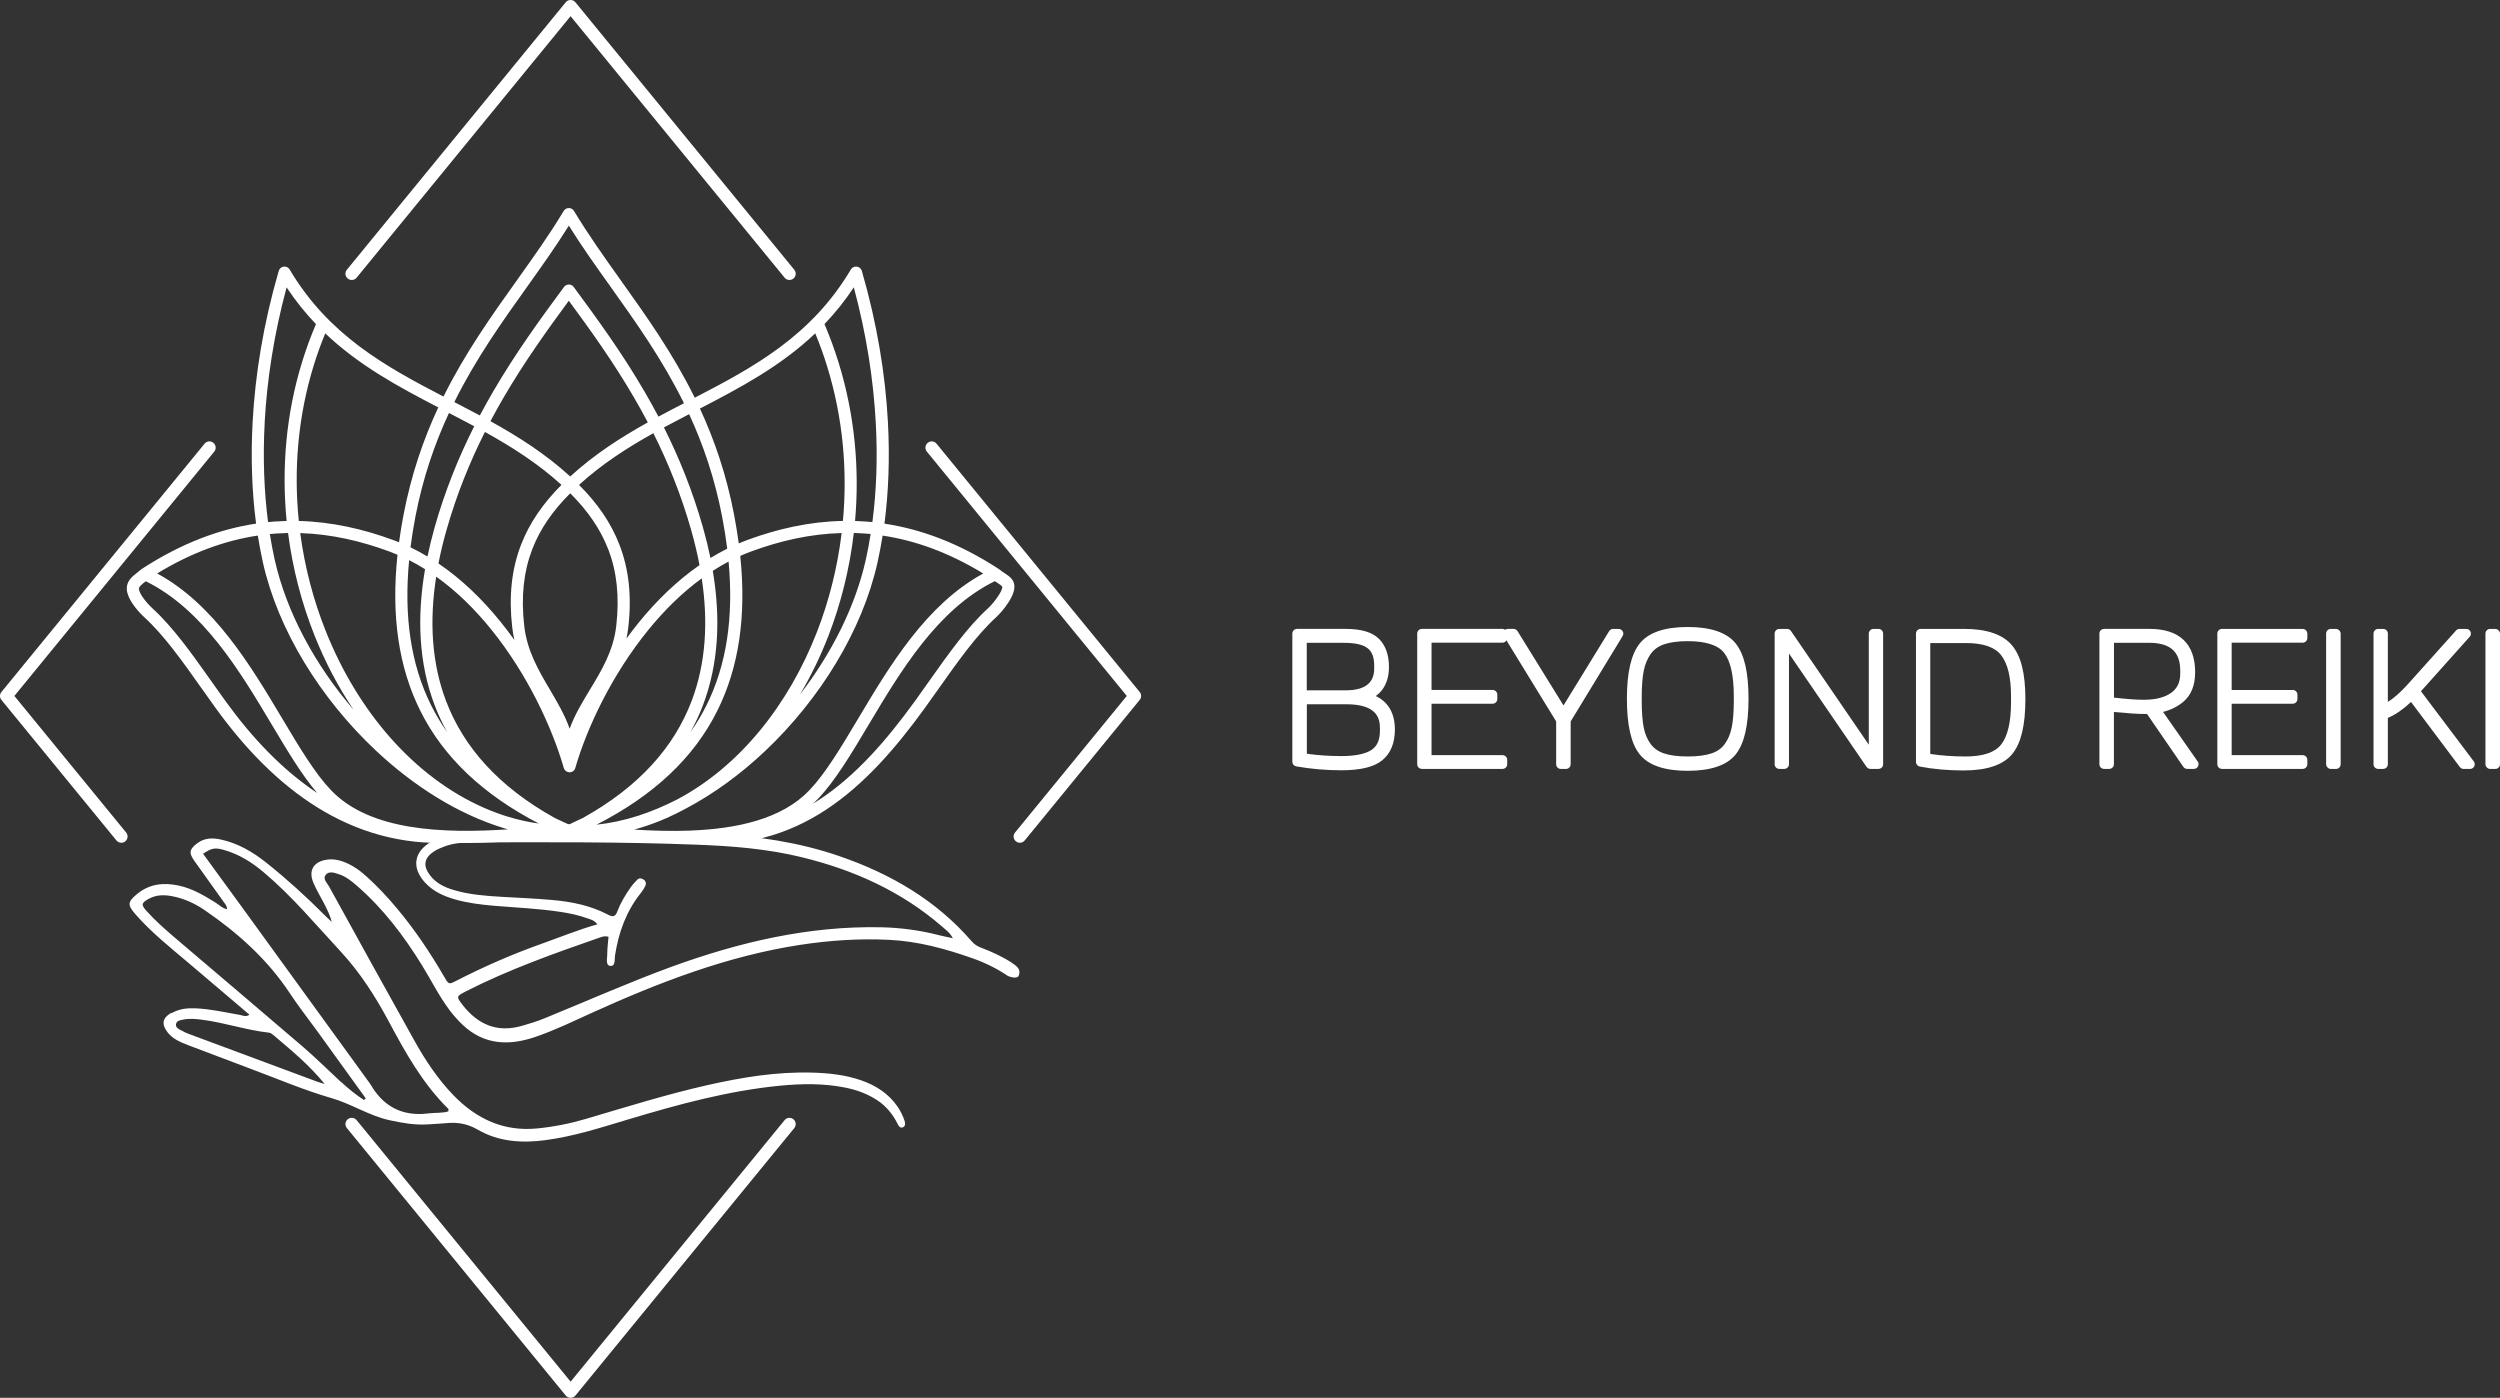
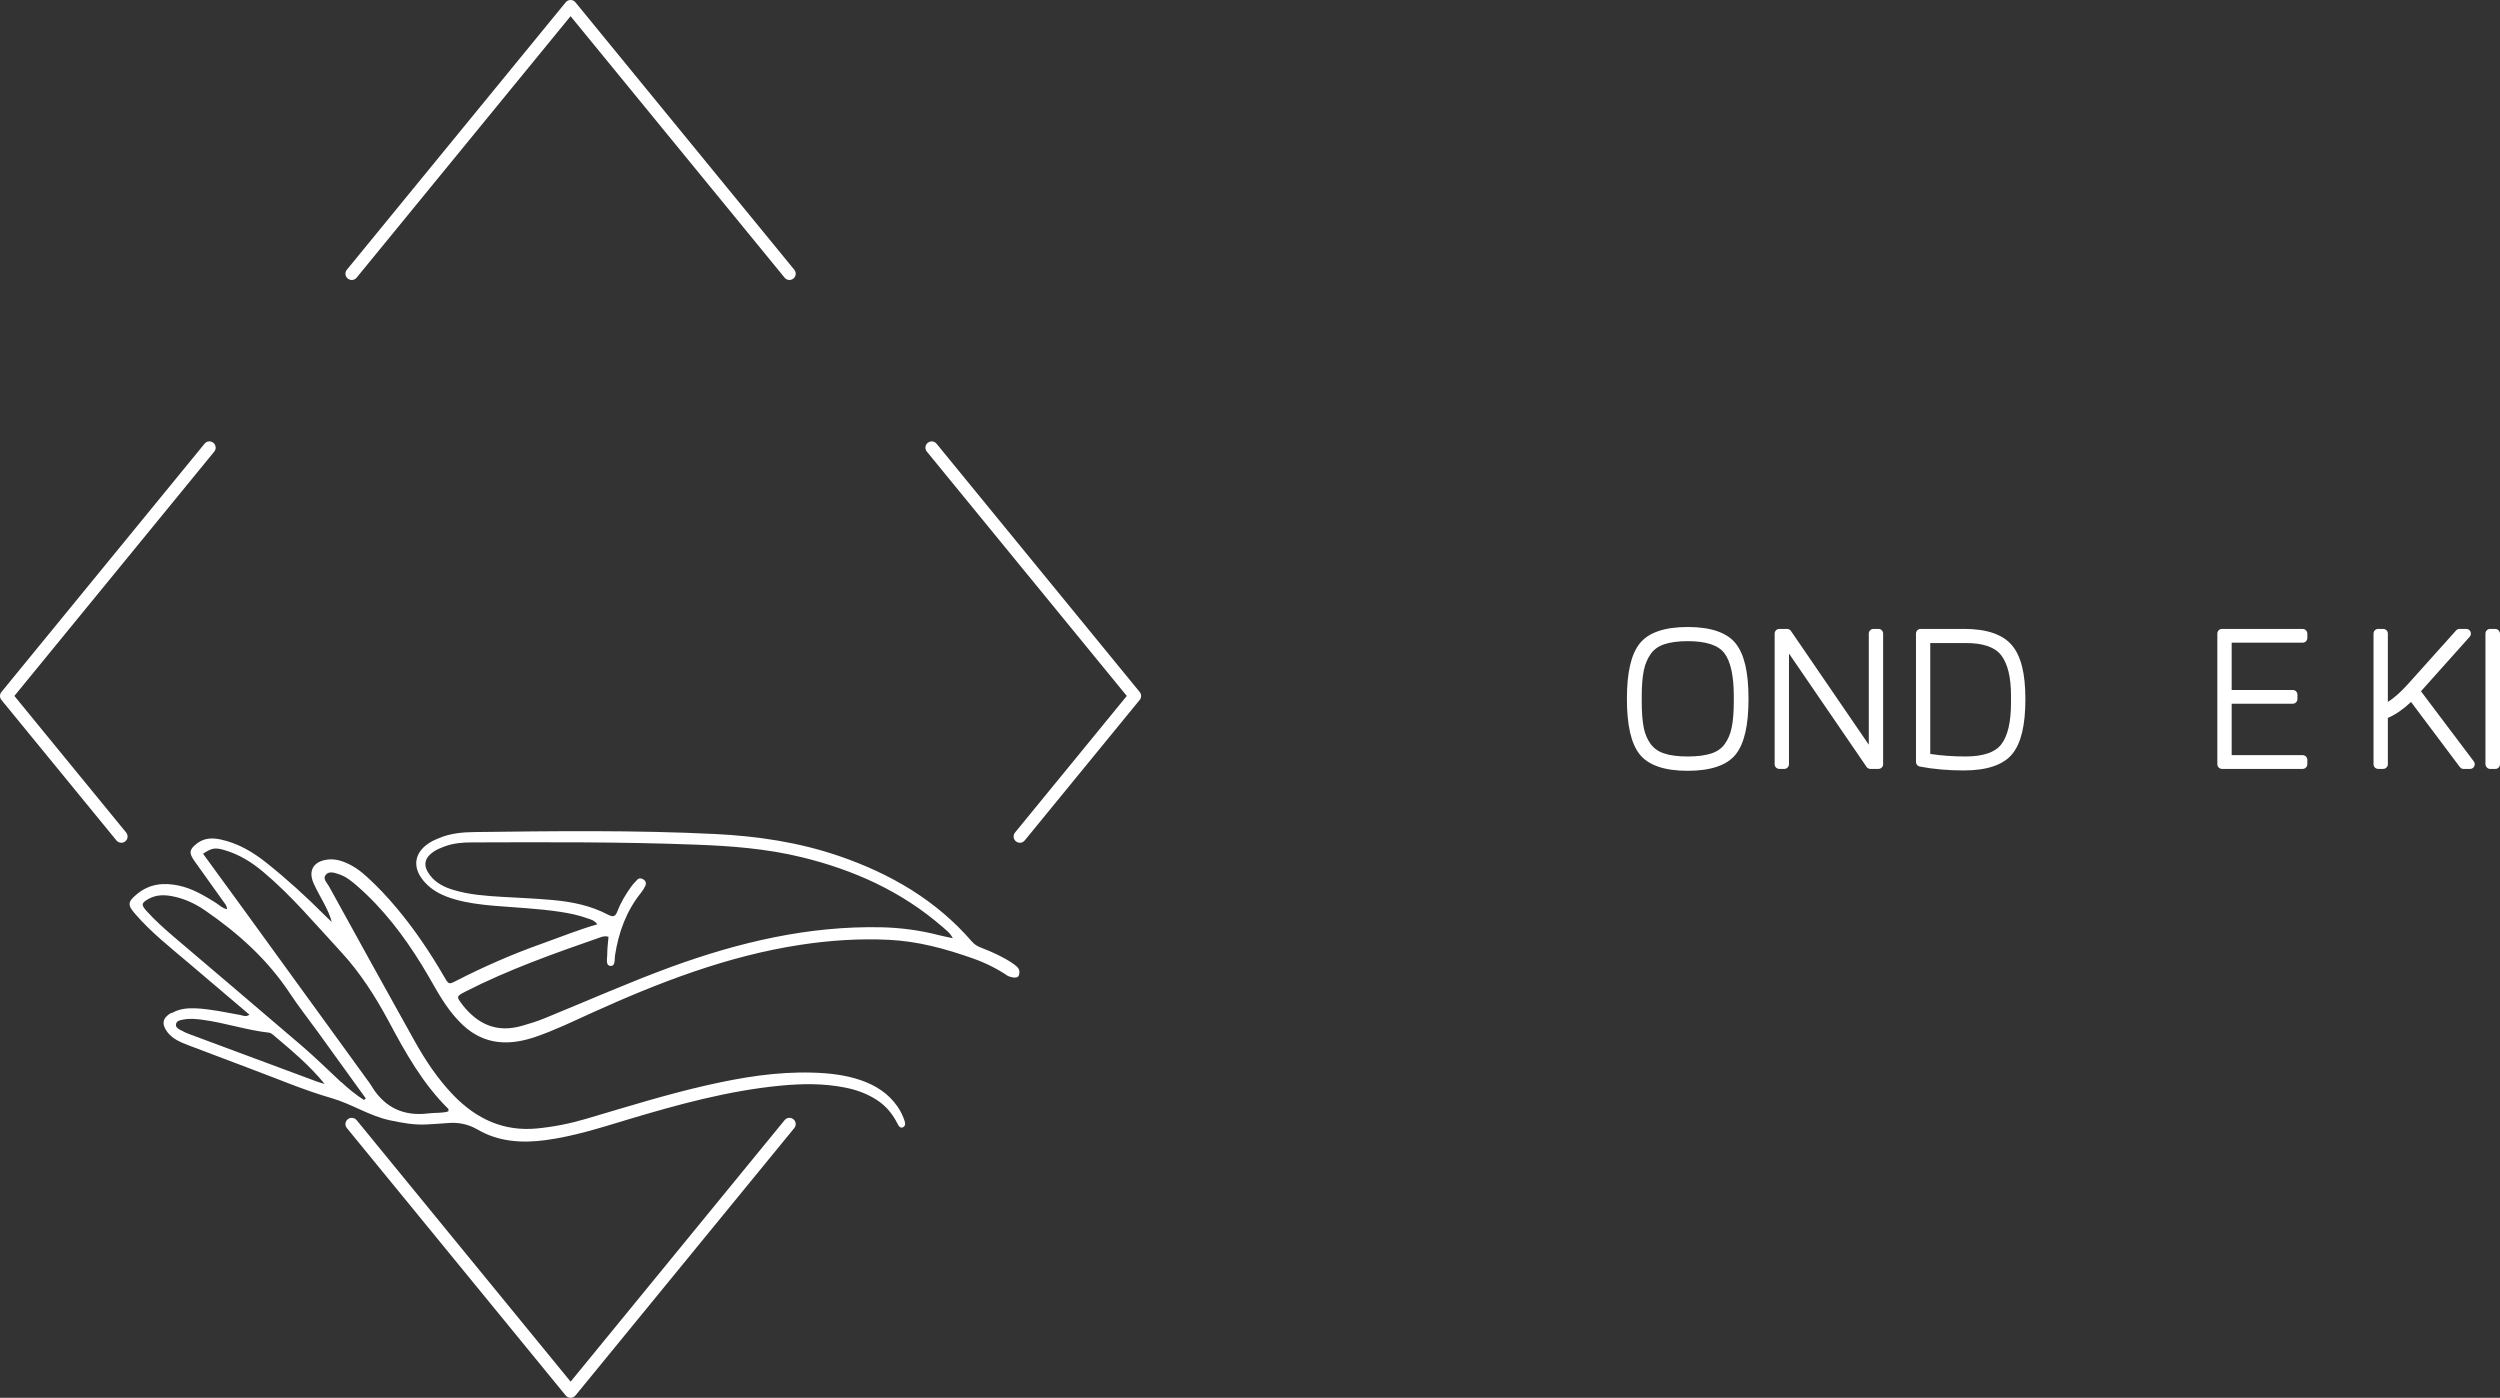
<svg xmlns="http://www.w3.org/2000/svg" id="Livello_2" viewBox="0 0 565.35 316.1">
  <rect x="0" y="0" width="565.35" height="316.1" fill="#333333" stroke="none" />
  <defs>
    <style>.cls-1{fill:#fff;}</style>
  </defs>
  <g id="Livello_1-2">
-     <path class="cls-1" d="m311.11,157.4c.49-.34.93-.75,1.31-1.22,1.11-1.38,1.68-3.17,1.68-5.33,0-2.75-.76-4.9-2.27-6.39-1.53-1.51-4-2.24-7.56-2.24h-10.96c-.59,0-1.06.48-1.06,1.06v28.98c0,.52.37.96.88,1.05,3.29.58,6.72.88,10.2.88,4.36,0,7.39-.74,9.25-2.26,1.9-1.55,2.86-3.9,2.86-6.97,0-2.54-.72-4.56-2.13-6.01-.62-.64-1.35-1.15-2.19-1.54Zm-15.59-12.03h8.48c2.49,0,4.28.42,5.31,1.25.98.78,1.45,2.05,1.45,3.88v.69c0,1.6-.49,2.78-1.5,3.61-1.06.87-2.72,1.31-4.92,1.31h-8.83v-10.73Zm16.54,19.88c0,2.05-.61,3.47-1.88,4.32-1.38.93-3.69,1.41-6.86,1.41-2.75,0-5.36-.18-7.79-.53v-11.19h8.91c6.83,0,7.62,3.07,7.62,5.39v.6Z" />
-     <path class="cls-1" d="m366.05,142.22h-1.25c-.37,0-.71.19-.91.51l-10.32,16.8-10.4-16.81c-.19-.31-.54-.5-.9-.5h-1.29c-.22,0-.43.08-.61.2-.17-.12-.37-.2-.59-.2h-18.23c-.59,0-1.06.48-1.06,1.06v29.54c0,.59.48,1.06,1.06,1.06h18.23c.59,0,1.06-.48,1.06-1.06v-.99c0-.59-.48-1.06-1.06-1.06h-16.05v-11.63h13.81c.59,0,1.06-.48,1.06-1.06v-.99c0-.59-.48-1.06-1.06-1.06h-13.81v-10.69h16.05c.39,0,.71-.22.89-.52l11.24,18.33v9.68c0,.59.48,1.06,1.06,1.06h1.16c.59,0,1.06-.48,1.06-1.06v-9.68l11.75-19.31c.2-.33.21-.74.02-1.07-.19-.33-.54-.54-.93-.54Z" />
    <path class="cls-1" d="m381.66,141.79c-5.25,0-8.91,1.26-10.88,3.76-1.93,2.45-2.87,6.54-2.87,12.48s.94,10.11,2.88,12.55c1.97,2.48,5.63,3.73,10.87,3.73s8.91-1.26,10.87-3.73c1.93-2.44,2.88-6.54,2.88-12.55s-.94-10.03-2.87-12.48c-1.97-2.49-5.62-3.76-10.88-3.76Zm10.42,16.84c0,2.38-.16,4.36-.47,5.89-.3,1.45-.83,2.71-1.58,3.74-.72.99-1.7,1.68-2.98,2.11-1.37.46-3.18.7-5.38.7s-4.01-.23-5.38-.7c-1.29-.43-2.28-1.13-3.01-2.12-.76-1.03-1.29-2.28-1.57-3.72-.3-1.53-.45-3.51-.45-5.9v-1.16c0-2.38.16-4.36.47-5.87.3-1.44.83-2.69,1.58-3.74.72-1,1.7-1.71,2.99-2.15,1.37-.47,3.18-.72,5.37-.72,4.1,0,6.88.9,8.25,2.68,1.44,1.86,2.16,5.16,2.16,9.8v1.16Z" />
    <path class="cls-1" d="m424.79,142.22h-1.12c-.59,0-1.06.48-1.06,1.06v25.13l-17.61-25.73c-.2-.29-.53-.46-.88-.46h-1.74c-.59,0-1.06.48-1.06,1.06v29.54c0,.59.48,1.06,1.06,1.06h1.12c.59,0,1.06-.48,1.06-1.06v-25.03l17.54,25.63c.2.29.53.46.88.46h1.81c.59,0,1.06-.48,1.06-1.06v-29.54c0-.59-.48-1.06-1.06-1.06Z" />
    <path class="cls-1" d="m444.14,142.22h-9.8c-.59,0-1.06.48-1.06,1.06v29.03c0,.51.36.95.86,1.04,3.01.58,6.35.88,9.92.88,5.27,0,8.97-1.25,10.99-3.72,2-2.44,2.97-6.49,2.97-12.39s-1-9.78-3.05-12.21c-2.07-2.45-5.71-3.69-10.83-3.69Zm10.63,16.67c0,4.38-.74,7.56-2.21,9.45-1.4,1.81-4.11,2.73-8.04,2.73-2.81,0-5.5-.19-8.01-.57v-25.08h8.1c3.85,0,6.52.92,7.93,2.75,1.48,1.91,2.23,4.98,2.23,9.13v1.59Z" />
-     <path class="cls-1" d="m489.16,160.99c1.77-.45,3.31-1.22,4.59-2.3,1.76-1.48,2.66-3.73,2.66-6.68,0-6.41-3.55-9.79-10.27-9.79h-10.32c-.59,0-1.06.48-1.06,1.06v29.54c0,.59.48,1.06,1.06,1.06h1.16c.59,0,1.06-.48,1.06-1.06v-11.81c3.12.3,5.47.45,7.01.45h.48l8.21,11.96c.2.29.53.46.88.46h1.5c.4,0,.76-.22.94-.57.18-.35.16-.78-.07-1.1l-7.84-11.22Zm-4.26-2.74c-1.69,0-3.99-.16-6.85-.49v-12.4h7.88c4.85,0,7.11,2.01,7.11,6.33v.65c0,1.92-.66,3.33-2.03,4.32-1.46,1.05-3.51,1.58-6.11,1.58Z" />
    <path class="cls-1" d="m520.72,142.22h-18.23c-.59,0-1.06.48-1.06,1.06v29.54c0,.59.48,1.06,1.06,1.06h18.23c.59,0,1.06-.48,1.06-1.06v-.99c0-.59-.48-1.06-1.06-1.06h-16.05v-11.63h13.81c.59,0,1.06-.48,1.06-1.06v-.99c0-.59-.48-1.06-1.06-1.06h-13.81v-10.69h16.05c.59,0,1.06-.48,1.06-1.06v-.99c0-.59-.48-1.06-1.06-1.06Z" />
-     <rect class="cls-1" x="526.03" y="142.22" width="3.29" height="31.67" rx="1.06" ry="1.06" />
    <path class="cls-1" d="m547.47,156.33l11.03-12.34c.28-.31.35-.76.18-1.14-.17-.38-.55-.63-.97-.63h-1.5c-.3,0-.59.13-.79.35l-10.92,12.17c-1.65,1.82-3.16,3.16-4.51,3.99v-15.45c0-.59-.48-1.06-1.06-1.06h-1.12c-.59,0-1.06.48-1.06,1.06v29.54c0,.59.48,1.06,1.06,1.06h1.12c.59,0,1.06-.48,1.06-1.06v-10.48c1.68-.69,3.43-1.9,5.24-3.6l11.04,14.72c.2.27.52.43.85.43h1.46c.4,0,.77-.23.95-.59.18-.36.14-.79-.1-1.11l-11.94-15.85Z" />
    <rect class="cls-1" x="562.06" y="142.22" width="3.29" height="31.67" rx="1.06" ry="1.06" />
-     <path class="cls-1" d="m114.9,187.56c-.24-.07-.48-.14-.72-.21-.03,0-.07-.02-.1-.03l-.31-.1c-10.15-3.11-20.16-9.39-28.82-17.53-12.39-11.64-22.07-27.11-25.51-42.55-.43-1.94-.81-3.96-1.14-6.03-7.25,1.09-14.84,3.75-22.76,8.57,12.9,7,21.15,20.85,28.3,32.84,3.86,6.47,7.38,12.39,11.07,16.23,8.81,9.19,25.38,9.76,39.99,8.8h0Zm41.03.27s.08,0,.12,0c10.58-.4,20.73-2.59,26.93-9.07,3.69-3.84,7.21-9.76,11.07-16.23,7.15-11.99,15.41-25.84,28.3-32.84-7.91-4.82-15.5-7.49-22.76-8.57-.33,2.08-.71,4.09-1.14,6.03-3.44,15.47-13.06,30.99-25.4,42.66-5.5,5.21-11.56,9.65-17.86,12.99-1.44.79-2.91,1.52-4.41,2.18-1.86.82-3.78,1.54-5.75,2.15-.03.01-.06.02-.09.02-.51.16-1.01.32-1.52.46,4.1.25,8.34.38,12.51.23h0Zm27.89-6.07c.49-.3.98-.61,1.46-.92,8.22-5.4,15.17-13.37,21.67-22.36.92-1.28,2.04-2.86,3.16-4.44,4.37-6.18,8.65-12.23,13.36-16.52.6-.55,1.52-1.61,2.24-2.7.5-.75.88-1.47.95-1.95.04-.31-.48-.65-1.09-1.05-.2-.13-.4-.26-.6-.4-12.99,6.38-21.35,20.42-28.56,32.51-3.94,6.61-7.55,12.66-11.44,16.73-.37.38-.75.75-1.14,1.11h0Zm42.25-52.94c.31.26.66.49.99.71,1.37.91,2.57,1.69,2.3,3.69-.13.93-.68,2.04-1.37,3.1-.85,1.28-1.94,2.55-2.68,3.22-4.49,4.09-8.68,10.02-12.96,16.07-.98,1.39-1.97,2.79-3.18,4.46-6.67,9.23-13.84,17.43-22.39,23.05-8.62,5.66-18.59,8.67-30.78,7.44-8.84.32-17.89-.58-25.32-1.31h-3.86c-7.38.74-16.29,1.62-25,1.32-11.25.51-21.19-2.49-30-7.95-8.77-5.43-16.4-13.29-23.08-22.54-1.21-1.67-2.19-3.07-3.18-4.46-4.28-6.05-8.47-11.98-12.96-16.07-.79-.72-1.88-1.89-2.69-3.13-.66-1-1.15-2.07-1.23-3.06-.15-1.92,1.15-2.93,2.48-3.98.24-.19.48-.38.72-.58h.01c.05-.05.11-.09.16-.13,9-5.86,17.63-9.03,25.86-10.26-.93-7.07-1.23-14.83-.78-23.05.58-10.71,2.45-22.23,5.9-34.09.21-.72.97-1.14,1.69-.93.35.1.62.33.79.62h0c8.79,14.83,21.64,21.9,34.78,28.72,4.93-9.94,10.91-18.32,16.66-26.38,3.73-5.23,7.36-10.32,10.5-15.56.11-.2.27-.36.48-.49.65-.39,1.49-.18,1.88.47,3.15,5.25,6.78,10.34,10.51,15.58,5.79,8.12,11.83,16.59,16.79,26.64,13.31-6.89,26.39-13.96,35.29-28.98.38-.65,1.22-.87,1.88-.48.34.2.56.52.64.88,3.43,11.84,5.29,23.33,5.87,34.01.45,8.22.14,15.97-.78,23.05,8.22,1.23,16.84,4.38,25.83,10.24.09.05.18.12.25.19h0Zm-39.62-55.53c1.23,2.88,2.3,5.81,3.21,8.77,3.65,11.82,4.74,24.01,3.7,35.75.77.02,1.55.06,2.34.12.53.04,1.05.08,1.58.13.91-6.91,1.21-14.5.76-22.57-.53-9.62-2.1-19.91-4.96-30.51-2.05,3.1-4.27,5.84-6.64,8.31h0Zm6.63,47.25c-.95,8.08-2.91,15.92-5.73,23.22-1.81,4.67-3.97,9.13-6.45,13.3,7.18-9.32,12.54-19.94,14.9-30.52.41-1.86.78-3.79,1.09-5.78-.46-.04-.92-.08-1.38-.12-.81-.06-1.62-.1-2.43-.12h0Zm-48.92,63.98s.05-.02.08-.02c.06-.02.12-.04.18-.06,2.89-.94,5.77-2.15,8.61-3.6,14.09-7.42,25.28-21.31,31.77-38.07,2.71-7,4.59-14.5,5.53-22.23-7.17.19-13.99,1.78-20.44,4.16-.84.31-1.68.65-2.49,1.01,1.42,13.67-.32,25.23-5.16,34.96-5.35,10.77-14.49,19.24-27.34,25.82,3.08-.32,6.18-.99,9.27-1.97h0Zm46.46-66.73c1.05-11.47,0-23.39-3.57-34.93-.77-2.51-1.67-5-2.69-7.48-7.8,7.42-16.89,12.25-26.08,17.01,3.28,7.09,6.01,14.99,7.74,24.09.41,2.18.76,4.31,1.04,6.4.62-.26,1.25-.51,1.89-.75,6.81-2.51,14.04-4.19,21.68-4.33h0Zm-60.92,68.17c.71-.32,1.41-.65,2.09-.98,12.79-7.1,20.68-16.11,24.61-26.46,3.2-8.42,3.8-17.77,2.29-27.73-4.48,3.27-8.52,7.28-12.07,11.65-8.23,10.11-13.87,22.07-16.51,31.18-.03.13-.09.26-.16.38,0,.01-.02.02-.02.04-.05.08-.11.14-.17.21-.2.2-.47.34-.76.38-.03,0-.06,0-.09.01-.04,0-.09,0-.14,0-.02,0-.04,0-.05,0-.24-.01-.46-.09-.64-.21-.01,0-.02-.02-.04-.02-.08-.05-.14-.11-.21-.17-.17-.17-.29-.38-.35-.62-2.64-9.14-8.21-21.15-16.39-31.27-3.64-4.51-7.8-8.63-12.45-11.95-1.58,10.11-1.01,19.59,2.23,28.13,3.93,10.35,11.82,19.36,24.61,26.46.69.33,1.38.66,2.09.98,1.32.59.96.53,2.14,0h0Zm28.49-58.17c-.49-2.56-1.11-5.16-1.85-7.79-2.3-8.11-5.26-15.39-8.59-22.04-5.89,3.29-11.61,6.96-16.81,11.69,4.15,4.15,7.24,8.58,9.17,13.61,2.08,5.42,2.79,11.49,1.97,18.59-.1.88-.24,1.73-.42,2.56.91-1.25,1.86-2.49,2.84-3.7,3.98-4.89,8.56-9.36,13.68-12.91h0Zm-11.69-32.26c-1.01-1.92-2.05-3.79-3.11-5.61-4.73-8.13-9.89-15.3-14.76-21.91-4.86,6.61-10.02,13.78-14.76,21.91-1.01,1.73-2,3.51-2.96,5.33,6.29,3.48,12.43,7.37,18.04,12.5,5.46-5,11.42-8.82,17.54-12.23h0Zm-36.84,2.16c-3.39,6.72-6.4,14.1-8.73,22.32-.71,2.5-1.3,4.97-1.78,7.41,5.3,3.6,10,8.18,14.06,13.21,1.08,1.34,2.12,2.71,3.11,4.1-.21-.92-.38-1.88-.49-2.88-.81-7.1-.11-13.17,1.97-18.59,1.93-5.02,5.02-9.45,9.17-13.61-5.34-4.86-11.25-8.6-17.32-11.97h0Zm12.22,88.56c-12.6-6.54-21.57-14.94-26.86-25.57-4.87-9.79-6.59-21.44-5.13-35.23-.62-.26-1.24-.51-1.88-.75-6.35-2.34-13.07-3.93-20.12-4.15,1.02,7.71,2.99,15.19,5.78,22.18,7.24,18.17,19.98,32.99,35.72,39.92,1.81.79,3.64,1.48,5.49,2.05h.04c2.32.71,4.64,1.22,6.95,1.54h0Zm-31.64-63.62c.27-2,.6-4.05,1-6.14,1.76-9.22,4.53-17.19,7.87-24.36-9.01-4.67-17.9-9.46-25.56-16.74-.98,2.39-1.85,4.8-2.6,7.22-3.59,11.62-4.56,23.64-3.38,35.2,7.52.19,14.66,1.85,21.39,4.33.43.16.85.32,1.28.49h0Zm74.53,4.36c-1.22.64-2.41,1.34-3.58,2.09,1.83,10.89,1.29,21.15-2.23,30.41-.79,2.08-1.73,4.1-2.82,6.07,1.37-1.94,2.59-3.98,3.64-6.1,4.49-9.02,6.16-19.76,4.98-32.47h0Zm-68.64,1.73c-1.17-.74-2.38-1.42-3.61-2.05-1.23,12.84.43,23.68,4.95,32.78,1.06,2.12,2.27,4.16,3.64,6.1-1.09-1.97-2.03-3.99-2.82-6.07-3.56-9.36-4.07-19.74-2.17-30.77h0Zm-34.01-2.16c2.65,11.91,9.18,23.87,17.84,33.95-3.47-5.14-6.43-10.78-8.82-16.77-2.91-7.31-4.96-15.13-6-23.21-.91.02-1.82.06-2.74.12-.46.03-.92.07-1.38.12.32,1.99.68,3.92,1.09,5.78h0Zm40.61-35.64c1.93,1,3.86,2,5.78,3.03.98-1.84,1.98-3.64,3-5.39,5.17-8.87,10.79-16.56,16.01-23.63.08-.12.19-.23.31-.32.61-.45,1.47-.32,1.91.29,5.22,7.08,10.85,14.78,16.02,23.66,1.07,1.84,2.12,3.72,3.14,5.66,1.92-1.04,3.84-2.04,5.77-3.03-4.89-9.92-10.85-18.28-16.58-26.32-3.31-4.64-6.54-9.17-9.45-13.84-2.92,4.67-6.15,9.2-9.45,13.84-5.68,7.96-11.59,16.25-16.45,26.05h0Zm-42.87,4.57c-.44,8.07-.14,15.66.76,22.57.53-.05,1.05-.1,1.58-.13.88-.06,1.75-.1,2.62-.12-1.17-11.83-.16-24.12,3.51-36,.89-2.87,1.92-5.71,3.12-8.51-2.36-2.47-4.58-5.21-6.64-8.31-2.86,10.6-4.43,20.89-4.96,30.51h0Zm32.98,28.29c1.31.63,2.59,1.32,3.83,2.07.45-2.17.99-4.36,1.61-6.57,2.39-8.44,5.49-16.01,8.96-22.89-1.9-1.02-3.8-2.01-5.71-3-3.24,6.97-5.92,14.7-7.62,23.6-.44,2.32-.8,4.59-1.08,6.79h0Zm67.81,2.41c1.24-.76,2.5-1.46,3.8-2.11-.28-2.3-.66-4.66-1.12-7.09-1.68-8.79-4.31-16.43-7.49-23.33-1.9.99-3.8,1.98-5.7,3,3.42,6.81,6.46,14.29,8.83,22.62.66,2.33,1.22,4.63,1.69,6.91h0Zm-23.1-1.95c-1.79-4.65-4.69-8.79-8.6-12.69-3.92,3.91-6.82,8.04-8.6,12.69-1.92,5-2.56,10.65-1.8,17.31.65,5.66,3.24,10.06,5.78,14.36,1.7,2.88,3.37,5.72,4.49,8.88,1.15-3.16,2.87-6,4.61-8.87,2.61-4.31,5.28-8.71,5.93-14.38.76-6.66.12-12.3-1.8-17.31h0Zm-76.05,39.7c-7.2-12.09-15.57-26.12-28.54-32.5l-.12.1c-.74.58-1.47,1.15-1.43,1.62.04.49.35,1.12.78,1.77.67,1.01,1.58,1.99,2.25,2.61,4.71,4.29,8.99,10.34,13.36,16.52,1.11,1.58,2.24,3.16,3.16,4.44,6.09,8.43,12.97,15.66,20.78,20.83-3.44-4-6.7-9.46-10.23-15.38h0Z" />
    <path class="cls-1" d="m229,217.84c-2.14-1.42-4.51-2.53-7.01-3.48-.82-.31-1.55-.69-2.19-1.42-8.1-9.38-18.42-15.36-30.03-19.35-9.12-3.13-18.54-4.52-28.12-4.99-18.1-.89-36.21-.66-54.33-.44-2.75.03-5.54.29-8.13,1.41-.49.22-.99.4-1.46.66-4.16,2.26-4.77,5.98-1.55,9.42,1.83,1.96,4.18,3.01,6.71,3.74,2.84.81,5.76,1.17,8.7,1.43,5.07.43,10.15.63,15.2,1.4,2.02.31,4.03.72,5.98,1.43.73.26,1.56.38,2.31,1.37-4.48,1.29-8.61,2.99-12.81,4.48-6.57,2.34-12.95,5.14-19.16,8.33-1.59.81-1.63.82-2.62-.88-3.23-5.56-6.79-10.88-10.96-15.81-2.01-2.39-4.15-4.66-6.46-6.77-1.58-1.46-3.32-2.71-5.36-3.48-1.17-.45-2.39-.67-3.66-.5-3.12.39-4.39,2.43-3.16,5.3.68,1.55,1.55,3.02,2.34,4.52.68,1.34,1.38,2.67,1.8,4.27-.55-.49-1.09-.99-1.61-1.52-4.16-4.17-8.51-8.13-13.12-11.81-3.1-2.48-6.47-4.46-10.39-5.31-1.9-.41-3.72-.36-5.36.89-1.76,1.36-1.88,2.15-.57,3.99,2.16,3.05,4.35,6.1,6.53,9.14.34.51.84.93.82,1.74-1.04-.18-1.72-.94-2.5-1.43-2.66-1.66-5.36-3.27-8.47-3.92-3.38-.71-6.57-.38-9.35,1.91-2.16,1.78-2.23,2.47-.41,4.55,3.6,4.15,7.87,7.51,12.03,11.04,4.55,3.87,9.1,7.75,13.78,11.71-.82.59-1.5.17-2.12.06-3.33-.59-6.64-1.34-10.05-1.5-1.9-.08-3.74.11-5.42,1.09l-.08-.08c-2,1.16-2.28,2.52-.87,4.39,1.18,1.55,2.95,2.26,4.7,2.94,4.67,1.79,9.36,3.56,14.04,5.31,6.11,2.27,12.12,4.86,18.37,6.66,4.55,1.31,8.5,4,13.18,5.01,2.83.6,5.57,1.11,8.45.93,1.51-.08,3.02-.17,4.54-.3,2.45-.21,4.64.19,6.87,1.48,4.74,2.76,10,3.09,15.34,2.38,6.41-.85,12.53-2.83,18.68-4.68,11.29-3.38,22.65-6.5,34.44-7.64,4.91-.47,9.79-.54,14.67.44,2.56.51,4.99,1.39,7.19,2.83,2.08,1.37,3.57,3.21,4.67,5.42.25.5.59,1.01,1.21.71.56-.27.52-.88.35-1.41-.39-1.18-.93-2.3-1.66-3.34-2.03-2.89-4.83-4.68-8.12-5.84-3.58-1.25-7.29-1.65-11.05-1.76-8.1-.24-15.99,1.07-23.85,2.85-9.23,2.09-18.28,4.93-27.35,7.6-3.6,1.07-7.28,1.8-11.02,2.17-7.61.76-13.77-2.14-18.96-7.48-3.55-3.68-6.38-7.93-8.85-12.37-6.49-11.6-12.89-23.24-19.31-34.89-.44-.79-1.48-1.71-.74-2.61.77-.94,2.01-.45,3.02-.12,1.54.5,2.81,1.53,4.03,2.59,5.92,5.14,10.59,11.3,14.69,17.94,2.12,3.41,3.87,7.03,6.3,10.24.93,1.21,1.92,2.34,3.03,3.38,4.84,4.47,10.4,4.64,16.26,2.65,4.4-1.49,8.58-3.53,12.81-5.45,15.16-6.87,30.63-12.87,47.2-15.4,6.63-1.01,13.3-1.46,20.01-1.13,6.56.31,12.79,2.01,18.99,4.2,2.93,1.03,5.56,2.37,7.94,3.98,0,0,2.16.92,2.48-.18.32-1.11.04-1.7-1.4-2.66Zm-124.38,9.42c-1.48-1.89-1.44-1.95.66-3.04,9.73-4.96,19.99-8.6,30.28-12.18.57-.19,1.15-.47,2.05-.19-.12,1.41-.3,2.73-.29,4.06,0,.9-.42,2.43.72,2.52,1.19.09.89-1.49,1.04-2.38.81-5.22,2.55-10.03,5.89-14.18.38-.48.72-1.01.98-1.57.23-.51.1-1.06-.41-1.4-.5-.33-1.01-.4-1.45.06-.48.52-.99,1.02-1.4,1.61-1.25,1.75-2.35,3.58-3.12,5.61-.42,1.12-.98,1.23-2,.7-3.94-2.09-8.22-2.96-12.6-3.35-3.81-.35-7.65-.49-11.48-.72-3.67-.22-7.3-.48-10.84-1.53-2.1-.62-4.01-1.53-5.38-3.31-1.65-2.14-1.42-3.9.85-5.42.75-.49,1.58-.83,2.42-1.14,1.95-.72,3.99-.91,6.05-.91,16.94-.05,33.88-.14,50.8.51,8.03.29,16.04.92,23.88,2.83,11.8,2.87,22.61,7.73,31.84,15.75.76.68,1.67,1.26,2.36,2.57-1.21-.25-2.13-.43-3.04-.66-4.33-1.12-8.73-1.72-13.22-1.81-16.4-.33-32.04,3.37-47.32,8.92-9.72,3.56-19.2,7.77-28.78,11.68-1.66.68-3.36,1.2-5.08,1.69-5.66,1.63-9.96-.32-13.43-4.72h.02Zm-20.44,18.57c-.19-.29-.38-.61-.59-.89-9.51-13.14-19.04-26.26-28.56-39.37-3.03-4.17-6.06-8.34-9.11-12.5,1.94-1.3,2.68-1.46,4.83-.83,3.32.96,6.16,2.73,8.79,4.94,6.44,5.41,11.81,11.86,17.5,18,4.4,4.76,7.81,10.1,10.86,15.78,3.77,7.07,7.68,14.09,13.49,19.81.08.08-.01.31,0,.56-1.43.44-2.96.26-4.46.45-5.48.7-9.77-1.18-12.76-5.92v-.03Zm-7.09-1.16c-2.93-2.73-5.78-5.54-8.83-8.16-9.67-8.3-19.39-16.51-29.09-24.78-2.09-1.8-4.16-3.64-6.01-5.7-1.29-1.41-1.21-1.84.47-2.77,1.73-.96,3.61-.94,5.47-.56,2.66.53,5.09,1.67,7.3,3.2,7.45,5.12,14.09,11.07,19.13,18.7,1.96,2.96,4.16,5.76,6.26,8.65,3.64,5.05,7.28,10.08,10.92,15.13-.13.12-.27.25-.4.37-1.86-1.18-3.57-2.59-5.19-4.1v.03Zm-36.16-11.67c-.51-.3-1.23-.63-1.14-1.34.13-.88,1-.96,1.66-1.09,1.4-.29,2.82-.15,4.24.03,5.14.66,10.03,2.37,15.17,2.93.31.04.67.28.92.5,4.06,3.45,8.16,6.81,11.64,11.1-.61-.19-1.2-.34-1.77-.55-9.59-3.56-19.18-7.12-28.77-10.7-.67-.24-1.32-.53-1.93-.9h0Z" />
    <path class="cls-1" d="m79.54,63.31c-.32,0-.63-.1-.9-.32-.61-.5-.7-1.39-.2-1.99L127.93.52c.27-.33.67-.52,1.1-.52s.83.19,1.1.52l49.49,60.48c.5.61.41,1.5-.2,1.99-.61.5-1.5.41-1.99-.2L129.03,3.66l-48.39,59.14c-.28.34-.69.52-1.1.52Z" />
    <path class="cls-1" d="m79.54,252.79c-.32,0-.63.1-.9.32-.61.5-.7,1.39-.2,1.99l49.49,60.48c.27.33.67.52,1.1.52s.83-.19,1.1-.52l49.49-60.48c.5-.61.41-1.5-.2-1.99-.61-.5-1.5-.41-1.99.2l-48.39,59.14-48.39-59.14c-.28-.34-.69-.52-1.1-.52Z" />
    <path class="cls-1" d="m230.64,190.58c-.32,0-.63-.1-.9-.32-.61-.5-.7-1.39-.2-1.99l25.27-30.89-45.21-55.25c-.5-.61-.41-1.5.2-1.99.61-.5,1.5-.41,1.99.2l45.94,56.15c.43.52.43,1.27,0,1.79l-26.01,31.79c-.28.34-.69.52-1.1.52Z" />
    <path class="cls-1" d="m27.43,190.58c-.41,0-.82-.18-1.1-.52L.32,158.28c-.43-.52-.43-1.27,0-1.79l45.94-56.15c.5-.61,1.39-.7,1.99-.2.61.5.7,1.39.2,1.99L3.25,157.38l25.28,30.89c.5.61.41,1.5-.2,1.99-.26.22-.58.32-.9.32Z" />
  </g>
</svg>